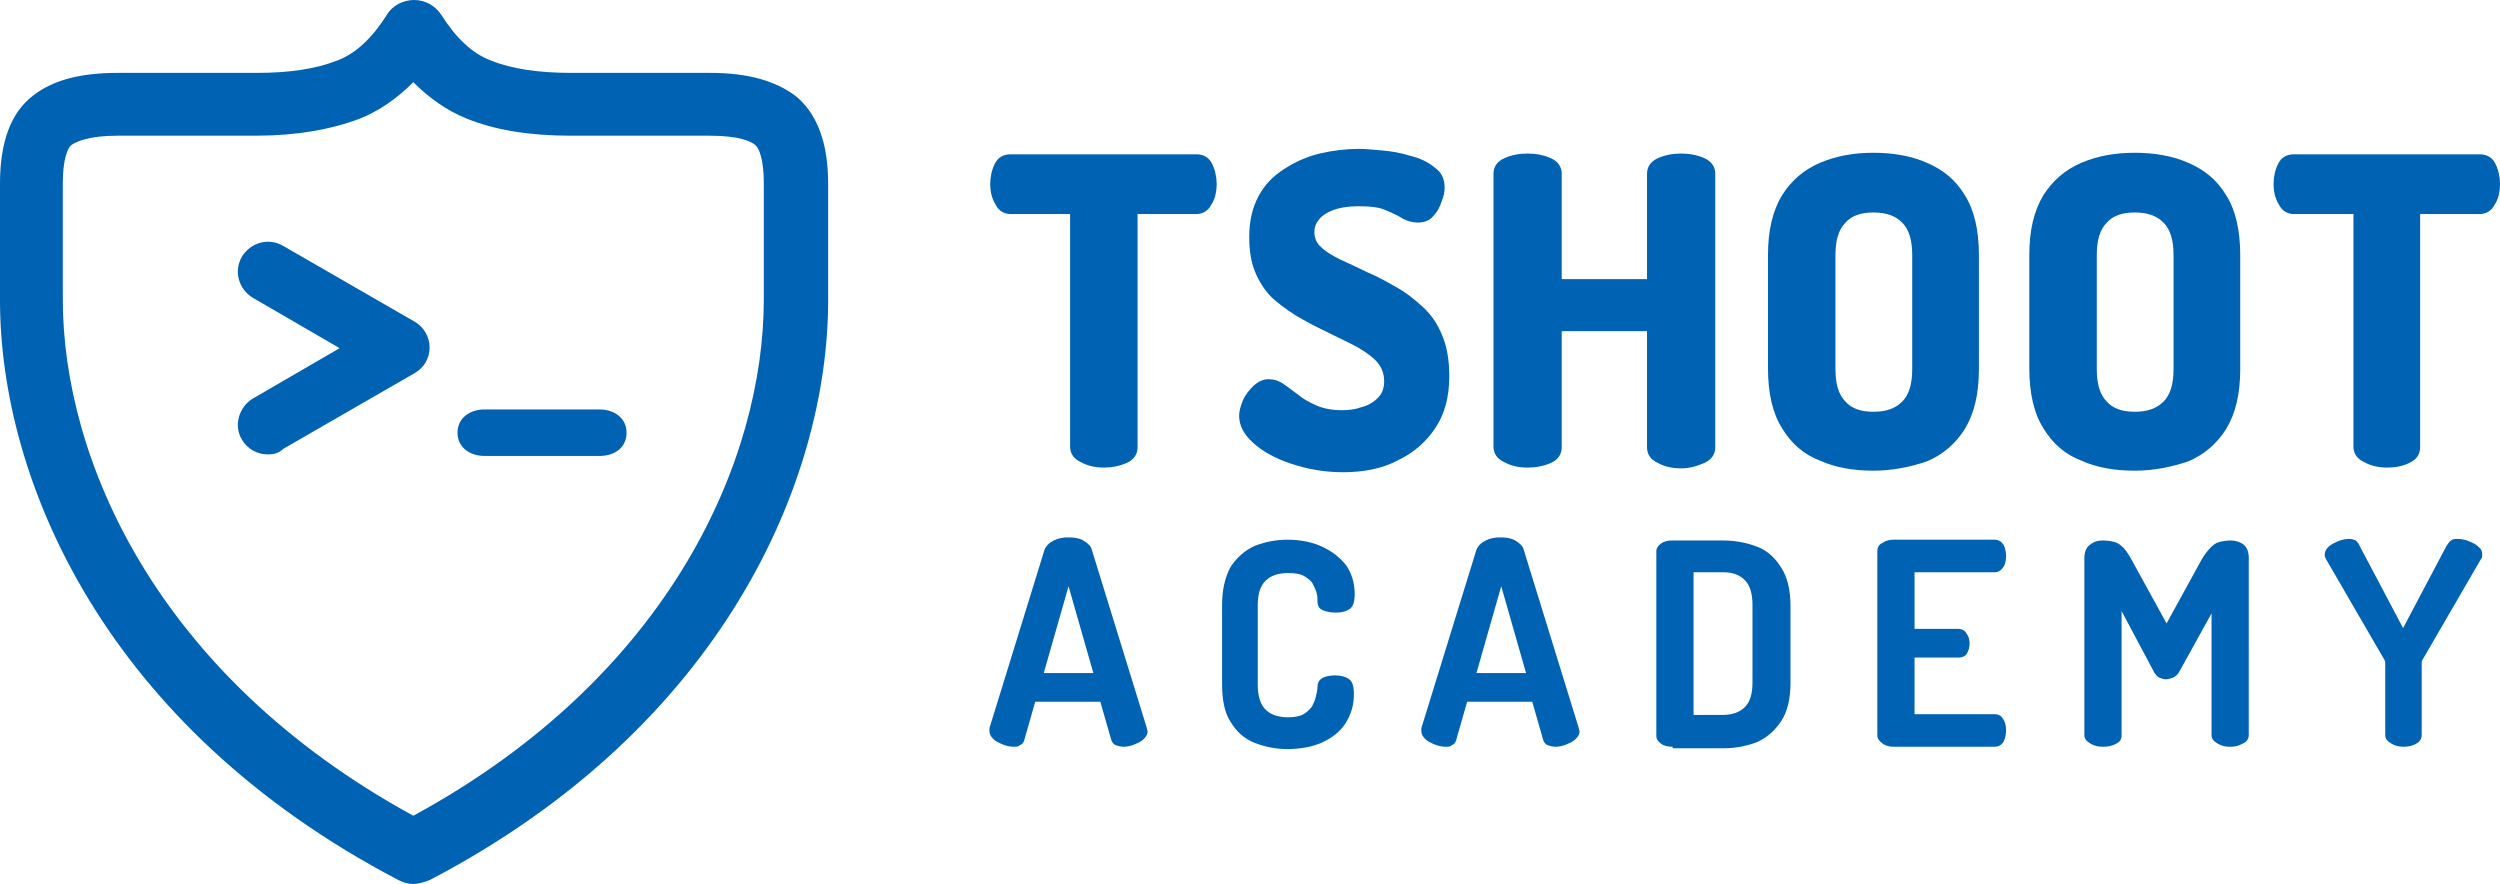
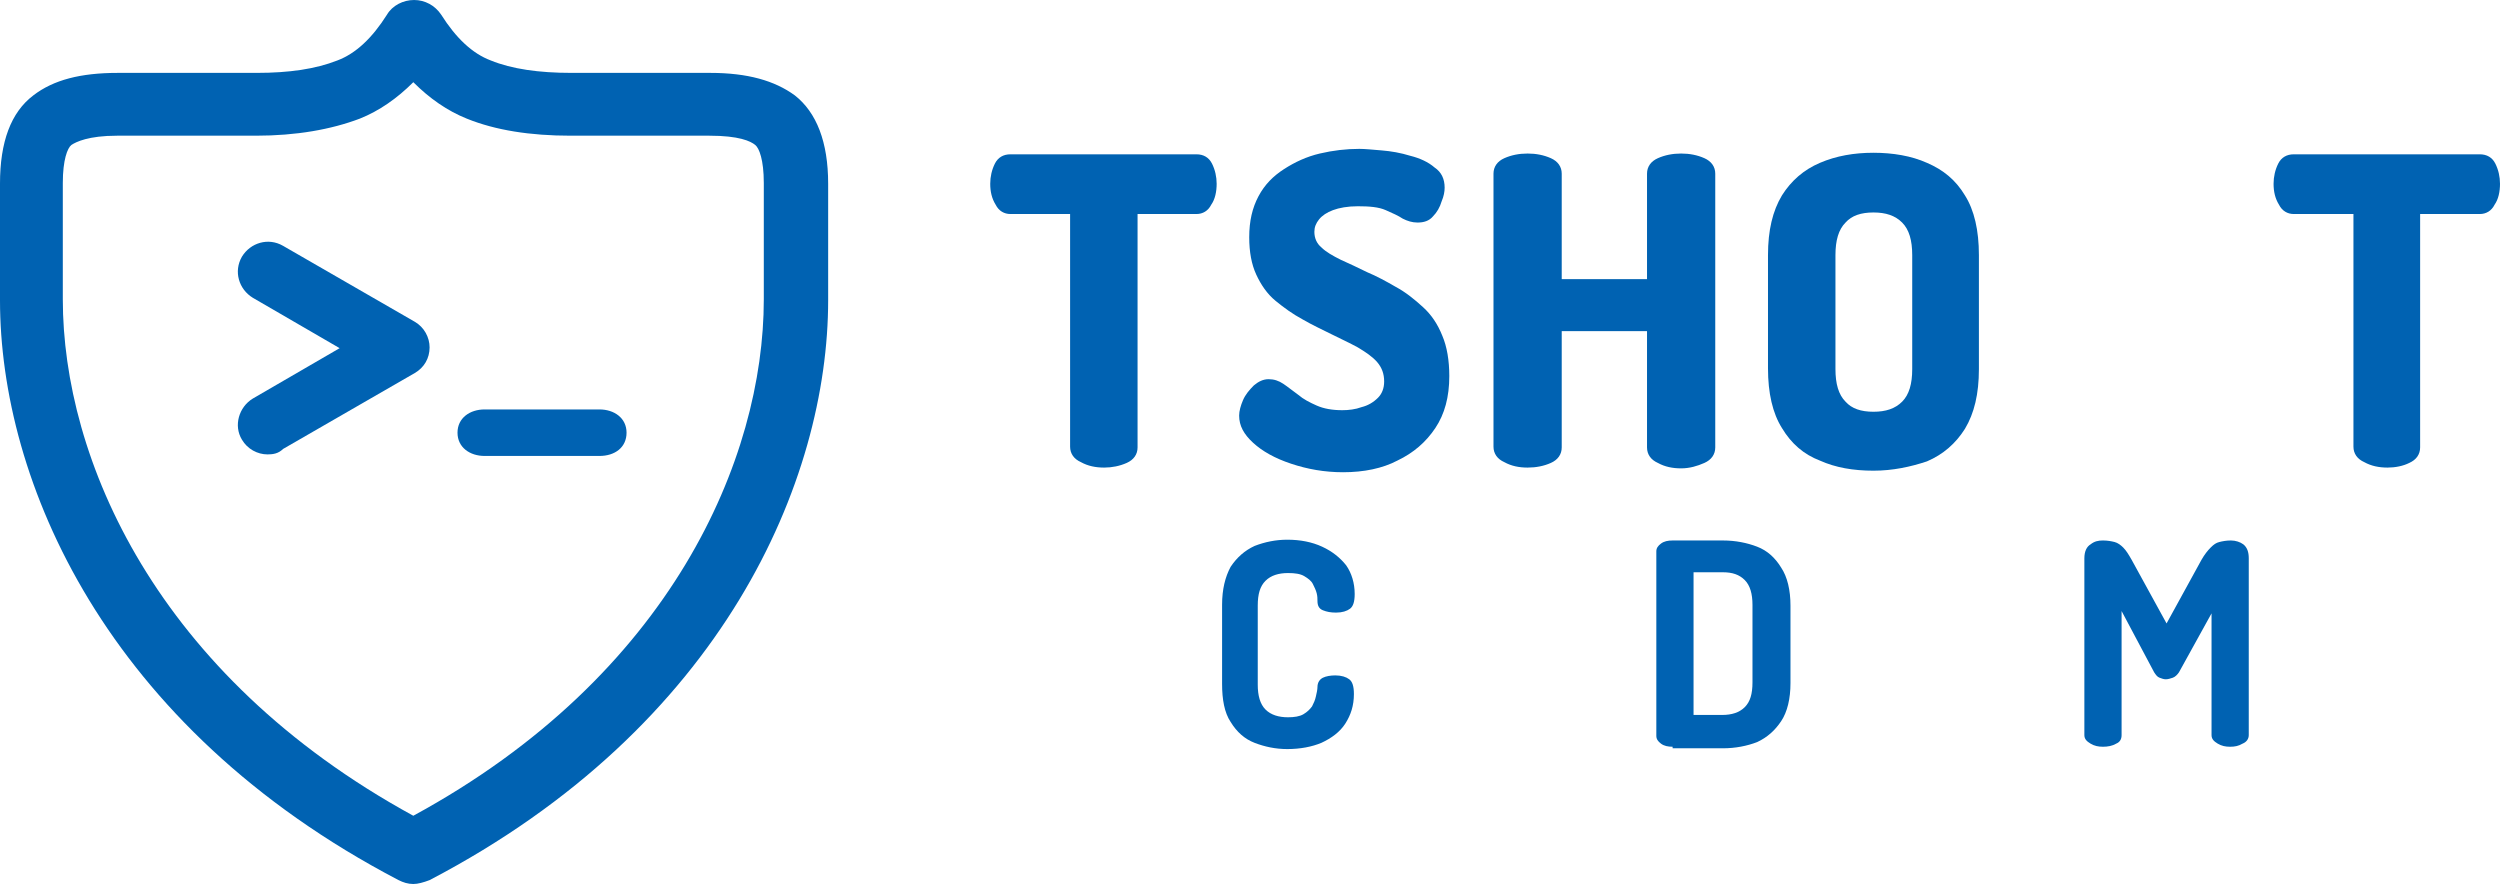
<svg xmlns="http://www.w3.org/2000/svg" version="1.1" id="Camada_21" x="0px" y="0px" viewBox="-54.7 339.2 322.4 114" style="enable-background:new -54.7 339.2 322.4 114;" xml:space="preserve">
  <style type="text/css">
	.st0{fill:#0062B2;}
</style>
  <g id="XMLID_567_">
    <path id="XMLID_341_" class="st0" d="M87.7,399.5c-1.1,0-2.1-0.2-3-0.7c-0.9-0.4-1.4-1.1-1.4-2v-30h-7.7c-0.8,0-1.5-0.4-1.9-1.2   c-0.5-0.8-0.7-1.7-0.7-2.7c0-0.9,0.2-1.8,0.6-2.6c0.4-0.8,1.1-1.2,2-1.2h24c0.9,0,1.6,0.4,2,1.2s0.6,1.7,0.6,2.6c0,1-0.2,2-0.7,2.7   c-0.4,0.8-1.1,1.2-1.9,1.2H92v30.1c0,0.9-0.5,1.6-1.4,2C89.7,399.3,88.7,399.5,87.7,399.5z" />
    <path id="XMLID_343_" class="st0" d="M118.5,400.1c-2.4,0-4.6-0.4-6.7-1.1c-2.1-0.7-3.7-1.6-4.9-2.7s-1.8-2.2-1.8-3.5   c0-0.6,0.2-1.3,0.5-2c0.3-0.7,0.8-1.3,1.4-1.9c0.6-0.5,1.2-0.8,1.9-0.8s1.3,0.2,1.9,0.6c0.6,0.4,1.2,0.9,1.9,1.4   c0.7,0.6,1.5,1,2.4,1.4c0.9,0.4,2,0.6,3.3,0.6c0.8,0,1.7-0.1,2.5-0.4c0.8-0.2,1.5-0.6,2.1-1.2c0.5-0.5,0.8-1.2,0.8-2.1   c0-1-0.3-1.8-0.9-2.5c-0.6-0.7-1.5-1.3-2.5-1.9c-1.1-0.6-2.2-1.1-3.4-1.7s-2.5-1.2-3.7-1.9c-1.3-0.7-2.4-1.5-3.5-2.4   c-1.1-0.9-1.9-2.1-2.5-3.4c-0.6-1.3-0.9-2.9-0.9-4.8c0-2.1,0.4-3.8,1.2-5.3s1.9-2.6,3.3-3.5c1.4-0.9,2.9-1.6,4.6-2   c1.7-0.4,3.4-0.6,5.1-0.6c0.7,0,1.7,0.1,2.9,0.2s2.4,0.3,3.7,0.7c1.2,0.3,2.3,0.8,3.1,1.5c0.9,0.6,1.3,1.5,1.3,2.6   c0,0.5-0.1,1.1-0.4,1.8c-0.2,0.7-0.6,1.4-1.1,1.9c-0.5,0.6-1.2,0.8-2,0.8c-0.7,0-1.3-0.2-1.9-0.5c-0.6-0.4-1.3-0.7-2.2-1.1   s-2.1-0.5-3.6-0.5c-1.3,0-2.4,0.2-3.2,0.5s-1.4,0.7-1.8,1.2c-0.4,0.5-0.6,1-0.6,1.6c0,0.8,0.3,1.5,0.9,2c0.6,0.6,1.5,1.1,2.5,1.6   c1.1,0.5,2.2,1,3.4,1.6c1.2,0.5,2.5,1.2,3.7,1.9c1.3,0.7,2.4,1.6,3.5,2.6s1.9,2.2,2.5,3.7c0.6,1.4,0.9,3.2,0.9,5.2   c0,2.7-0.6,4.9-1.8,6.7c-1.2,1.8-2.8,3.2-4.9,4.2C123.6,399.6,121.2,400.1,118.5,400.1z" />
    <path id="XMLID_345_" class="st0" d="M142.3,399.5c-1.1,0-2.1-0.2-3-0.7c-0.9-0.4-1.4-1.1-1.4-2v-35.2c0-0.9,0.5-1.6,1.4-2   c0.9-0.4,1.9-0.6,3-0.6s2.1,0.2,3,0.6c0.9,0.4,1.4,1.1,1.4,2v13.6h11v-13.6c0-0.9,0.5-1.6,1.4-2c0.9-0.4,1.9-0.6,3-0.6   s2.1,0.2,3,0.6c0.9,0.4,1.4,1.1,1.4,2v35.3c0,0.9-0.5,1.6-1.4,2c-0.9,0.4-1.9,0.7-3,0.7s-2.1-0.2-3-0.7c-0.9-0.4-1.4-1.1-1.4-2v-15   h-11v15c0,0.9-0.5,1.6-1.4,2C144.4,399.3,143.4,399.5,142.3,399.5z" />
    <path id="XMLID_347_" class="st0" d="M186.9,399.9c-2.6,0-4.9-0.4-6.9-1.3c-2.1-0.8-3.7-2.2-4.9-4.2c-1.2-1.9-1.8-4.5-1.8-7.7   v-14.6c0-3.2,0.6-5.7,1.8-7.7c1.2-1.9,2.8-3.3,4.9-4.2s4.4-1.3,6.9-1.3s4.9,0.4,6.9,1.3c2.1,0.9,3.7,2.2,4.9,4.2   c1.2,1.9,1.8,4.5,1.8,7.7v14.7c0,3.2-0.6,5.7-1.8,7.7c-1.2,1.9-2.8,3.3-4.9,4.2C191.7,399.4,189.4,399.9,186.9,399.9z M186.9,392.3   c1.6,0,2.8-0.4,3.7-1.3c0.9-0.9,1.3-2.3,1.3-4.2v-14.7c0-1.9-0.4-3.3-1.3-4.2c-0.9-0.9-2.1-1.3-3.7-1.3s-2.8,0.4-3.6,1.3   c-0.9,0.9-1.3,2.3-1.3,4.2v14.7c0,1.9,0.4,3.3,1.3,4.2C184.1,391.9,185.3,392.3,186.9,392.3z" />
-     <path id="XMLID_350_" class="st0" d="M220.6,399.9c-2.6,0-4.9-0.4-6.9-1.3c-2.1-0.8-3.7-2.2-4.9-4.2c-1.2-1.9-1.8-4.5-1.8-7.7   v-14.6c0-3.2,0.6-5.7,1.8-7.7c1.2-1.9,2.8-3.3,4.9-4.2s4.4-1.3,6.9-1.3s4.9,0.4,6.9,1.3c2.1,0.9,3.7,2.2,4.9,4.2   c1.2,1.9,1.8,4.5,1.8,7.7v14.7c0,3.2-0.6,5.7-1.8,7.7c-1.2,1.9-2.8,3.3-4.9,4.2C225.4,399.4,223.1,399.9,220.6,399.9z M220.6,392.3   c1.6,0,2.8-0.4,3.7-1.3c0.9-0.9,1.3-2.3,1.3-4.2v-14.7c0-1.9-0.4-3.3-1.3-4.2c-0.9-0.9-2.1-1.3-3.7-1.3s-2.8,0.4-3.6,1.3   c-0.9,0.9-1.3,2.3-1.3,4.2v14.7c0,1.9,0.4,3.3,1.3,4.2C217.8,391.9,219,392.3,220.6,392.3z" />
    <path id="XMLID_353_" class="st0" d="M253.2,399.5c-1.1,0-2.1-0.2-3-0.7c-0.9-0.4-1.4-1.1-1.4-2v-30h-7.7c-0.8,0-1.5-0.4-1.9-1.2   c-0.5-0.8-0.7-1.7-0.7-2.7c0-0.9,0.2-1.8,0.6-2.6s1.1-1.2,2-1.2h24c0.9,0,1.6,0.4,2,1.2s0.6,1.7,0.6,2.6c0,1-0.2,2-0.7,2.7   c-0.4,0.8-1.1,1.2-1.9,1.2h-7.7v30.1c0,0.9-0.5,1.6-1.4,2C255.2,399.3,254.2,399.5,253.2,399.5z" />
  </g>
  <g id="XMLID_566_">
-     <path id="XMLID_324_" class="st0" d="M76,435.5c-0.4,0-0.9-0.1-1.4-0.3c-0.5-0.2-0.9-0.4-1.2-0.7c-0.3-0.3-0.5-0.6-0.5-1   c0-0.1,0-0.2,0-0.4l7.1-23c0.2-0.5,0.6-0.9,1.2-1.2c0.6-0.3,1.2-0.4,1.9-0.4s1.4,0.1,1.9,0.4c0.5,0.3,1,0.7,1.1,1.2l7.1,23   c0,0.2,0.1,0.3,0.1,0.4c0,0.4-0.2,0.7-0.5,1c-0.3,0.3-0.7,0.5-1.2,0.7c-0.5,0.2-0.9,0.3-1.4,0.3c-0.4,0-0.7-0.1-1-0.2   s-0.5-0.4-0.6-0.7l-1.4-4.9h-8.4l-1.4,4.9c-0.1,0.4-0.3,0.6-0.6,0.7C76.7,435.5,76.3,435.5,76,435.5z M79.9,426h6.4l-3.2-11.2   L79.9,426z" />
    <path id="XMLID_327_" class="st0" d="M111.3,435.8c-1.5,0-2.9-0.3-4.2-0.8s-2.3-1.4-3.1-2.7c-0.8-1.2-1.1-2.9-1.1-4.9v-10.2   c0-2,0.4-3.6,1.1-4.9c0.8-1.2,1.8-2.1,3.1-2.7c1.3-0.5,2.7-0.8,4.2-0.8c1.7,0,3.2,0.3,4.5,0.9s2.3,1.4,3.1,2.4   c0.7,1,1.1,2.3,1.1,3.7c0,1-0.2,1.6-0.6,1.9c-0.4,0.3-1,0.5-1.8,0.5c-0.7,0-1.2-0.1-1.7-0.3c-0.5-0.2-0.7-0.6-0.7-1.2   c0-0.3,0-0.6-0.1-1s-0.3-0.8-0.5-1.2c-0.2-0.4-0.6-0.7-1.1-1c-0.5-0.3-1.2-0.4-2.1-0.4c-1.2,0-2.2,0.3-2.9,1c-0.7,0.7-1,1.7-1,3.2   v10.2c0,1.4,0.3,2.5,1,3.2c0.7,0.7,1.7,1,2.9,1c0.8,0,1.5-0.1,2-0.4c0.5-0.3,0.8-0.6,1.1-1c0.2-0.4,0.4-0.8,0.5-1.3   c0.1-0.4,0.2-0.9,0.2-1.2c0-0.6,0.3-1,0.7-1.2c0.4-0.2,1-0.3,1.6-0.3c0.8,0,1.4,0.2,1.8,0.5c0.4,0.3,0.6,0.9,0.6,1.9   c0,1.5-0.4,2.7-1.1,3.8c-0.7,1.1-1.8,1.9-3.1,2.5C114.5,435.5,113,435.8,111.3,435.8z" />
-     <path id="XMLID_329_" class="st0" d="M131.7,435.5c-0.4,0-0.9-0.1-1.4-0.3c-0.5-0.2-0.9-0.4-1.2-0.7c-0.3-0.3-0.5-0.6-0.5-1   c0-0.1,0-0.2,0-0.4l7.1-23c0.2-0.5,0.6-0.9,1.2-1.2c0.6-0.3,1.2-0.4,1.9-0.4s1.4,0.1,1.9,0.4c0.5,0.3,1,0.7,1.1,1.2l7.1,23   c0,0.2,0.1,0.3,0.1,0.4c0,0.4-0.2,0.7-0.5,1c-0.3,0.3-0.7,0.5-1.2,0.7c-0.5,0.2-0.9,0.3-1.4,0.3c-0.4,0-0.7-0.1-1-0.2   s-0.5-0.4-0.6-0.7l-1.4-4.9h-8.4l-1.4,4.9c-0.1,0.4-0.3,0.6-0.6,0.7C132.4,435.5,132.1,435.5,131.7,435.5z M135.7,426h6.4   l-3.2-11.2L135.7,426z" />
    <path id="XMLID_332_" class="st0" d="M161,435.5c-0.6,0-1.1-0.1-1.5-0.4c-0.4-0.3-0.6-0.6-0.6-1v-23.8c0-0.4,0.2-0.7,0.6-1   c0.4-0.3,0.9-0.4,1.5-0.4h6.5c1.6,0,3.1,0.3,4.4,0.8s2.3,1.4,3.1,2.7c0.8,1.2,1.2,2.9,1.2,4.9v10c0,2-0.4,3.7-1.2,4.9   c-0.8,1.2-1.8,2.1-3.1,2.7c-1.3,0.5-2.8,0.8-4.4,0.8H161V435.5z M163.6,431.4h3.8c1.2,0,2.2-0.3,2.9-1c0.7-0.7,1-1.7,1-3.2v-10   c0-1.4-0.3-2.5-1-3.2c-0.7-0.7-1.6-1-2.8-1h-3.8v18.4H163.6z" />
-     <path id="XMLID_335_" class="st0" d="M189.5,435.5c-0.5,0-1-0.1-1.4-0.4c-0.4-0.3-0.7-0.6-0.7-1.1v-23.7c0-0.5,0.2-0.9,0.7-1.1   c0.4-0.3,0.9-0.4,1.4-0.4h13c0.5,0,0.9,0.2,1.2,0.7c0.2,0.4,0.3,0.9,0.3,1.4c0,0.6-0.1,1.1-0.4,1.5s-0.6,0.6-1.1,0.6h-10.3v7.3h5.6   c0.5,0,0.9,0.2,1.1,0.6c0.3,0.4,0.4,0.8,0.4,1.3c0,0.4-0.1,0.8-0.3,1.2s-0.6,0.6-1.2,0.6h-5.6v7.3h10.3c0.5,0,0.9,0.2,1.1,0.6   c0.3,0.4,0.4,0.9,0.4,1.5c0,0.5-0.1,1-0.3,1.4c-0.2,0.4-0.6,0.7-1.2,0.7H189.5z" />
    <path id="XMLID_337_" class="st0" d="M216.5,435.5c-0.6,0-1.1-0.1-1.6-0.4c-0.5-0.3-0.8-0.6-0.8-1.1v-22.8c0-0.9,0.3-1.5,0.8-1.8   c0.5-0.4,1-0.5,1.6-0.5s1.1,0.1,1.5,0.2s0.8,0.4,1.1,0.7c0.4,0.4,0.7,0.9,1.1,1.6l4.5,8.2l4.5-8.2c0.4-0.7,0.8-1.2,1.2-1.6   c0.4-0.4,0.7-0.6,1.1-0.7s0.9-0.2,1.5-0.2s1.2,0.2,1.6,0.5c0.5,0.4,0.7,1,0.7,1.8V434c0,0.5-0.3,0.9-0.8,1.1   c-0.5,0.3-1,0.4-1.6,0.4s-1.1-0.1-1.6-0.4c-0.5-0.3-0.8-0.6-0.8-1.1v-15.7l-4.2,7.6c-0.2,0.3-0.5,0.6-0.8,0.7   c-0.3,0.1-0.6,0.2-0.9,0.2s-0.5-0.1-0.8-0.2c-0.3-0.1-0.5-0.4-0.7-0.7l-4.2-7.9v16c0,0.5-0.2,0.9-0.7,1.1   C217.7,435.4,217.1,435.5,216.5,435.5z" />
-     <path id="XMLID_339_" class="st0" d="M255.3,435.5c-0.6,0-1.1-0.1-1.6-0.4c-0.5-0.3-0.8-0.6-0.8-1.1v-9.2c0-0.2,0-0.3-0.1-0.5   l-7.6-13.1c0-0.1-0.1-0.2-0.1-0.3s0-0.2,0-0.2c0-0.4,0.2-0.7,0.5-1c0.3-0.3,0.8-0.5,1.2-0.7c0.5-0.2,1-0.3,1.4-0.3s0.7,0.1,0.9,0.2   c0.2,0.2,0.4,0.4,0.5,0.7l5.6,10.6l5.6-10.6c0.2-0.3,0.4-0.6,0.6-0.7c0.2-0.2,0.5-0.2,0.9-0.2s0.9,0.1,1.4,0.3   c0.5,0.2,0.9,0.4,1.2,0.7c0.4,0.3,0.5,0.6,0.5,1c0,0,0,0.1,0,0.2s0,0.2-0.1,0.3l-7.6,13.1c-0.1,0.1-0.1,0.3-0.1,0.5v9.2   c0,0.5-0.3,0.9-0.7,1.1C256.4,435.4,255.8,435.5,255.3,435.5z" />
  </g>
  <path id="XMLID_563_" class="st0" d="M-39.6,356.7c-3.7,0-5.3,0.8-5.9,1.2c-0.5,0.4-1.1,1.9-1.1,4.9v15c0,20.4,11.9,48.4,45.2,66.6  c33.3-18.1,45.2-46.1,45.2-66.6v-15c0-3-0.6-4.5-1.1-4.9c-0.6-0.5-2.1-1.2-5.9-1.2H18.9c-5.2,0-9.7-0.7-13.4-2.2  c-2.5-1-4.8-2.6-6.9-4.7c-2.1,2.1-4.4,3.7-6.9,4.7c-3.7,1.4-8.2,2.2-13.4,2.2H-39.6L-39.6,356.7z M-1.4,453.2L-1.4,453.2  c-0.7,0-1.3-0.2-1.9-0.5c-37.9-19.8-51.4-51.6-51.4-74.8v-15c0-5.4,1.4-9.2,4.3-11.4c2.6-2,6.1-2.9,10.9-2.9h17.9  c4.2,0,7.6-0.5,10.4-1.6c2.4-0.9,4.5-2.9,6.4-5.9c0.7-1.2,2.1-1.9,3.5-1.9s2.7,0.7,3.5,1.9c1.9,3,4,5,6.4,5.9  c2.7,1.1,6.2,1.6,10.4,1.6h17.9c4.8,0,8.3,1,10.9,2.9c2.8,2.2,4.3,6,4.3,11.4v15c0,23.2-13.5,55-51.4,74.8  C-0.1,453-0.8,453.2-1.4,453.2L-1.4,453.2z" />
  <path id="XMLID_561_" class="st0" d="M-20.2,397.8c-1.3,0-2.6-0.7-3.3-1.9c-1.1-1.8-0.4-4.2,1.4-5.3l11.2-6.5l-11.2-6.5  c-1.8-1.1-2.5-3.4-1.4-5.3c1.1-1.8,3.4-2.5,5.3-1.4l17,9.8c1.2,0.7,1.9,2,1.9,3.3c0,1.4-0.7,2.6-1.9,3.3l-17,9.8  C-18.8,397.7-19.5,397.8-20.2,397.8L-20.2,397.8z" />
  <g id="XMLID_560_">
    <path id="XMLID_569_" class="st0" d="M22.6,398H7.8c-1.9,0-3.5-1.1-3.5-3c0-1.9,1.6-3,3.5-3h14.8c1.9,0,3.5,1.1,3.5,3   C26.1,396.9,24.6,398,22.6,398z" />
  </g>
</svg>